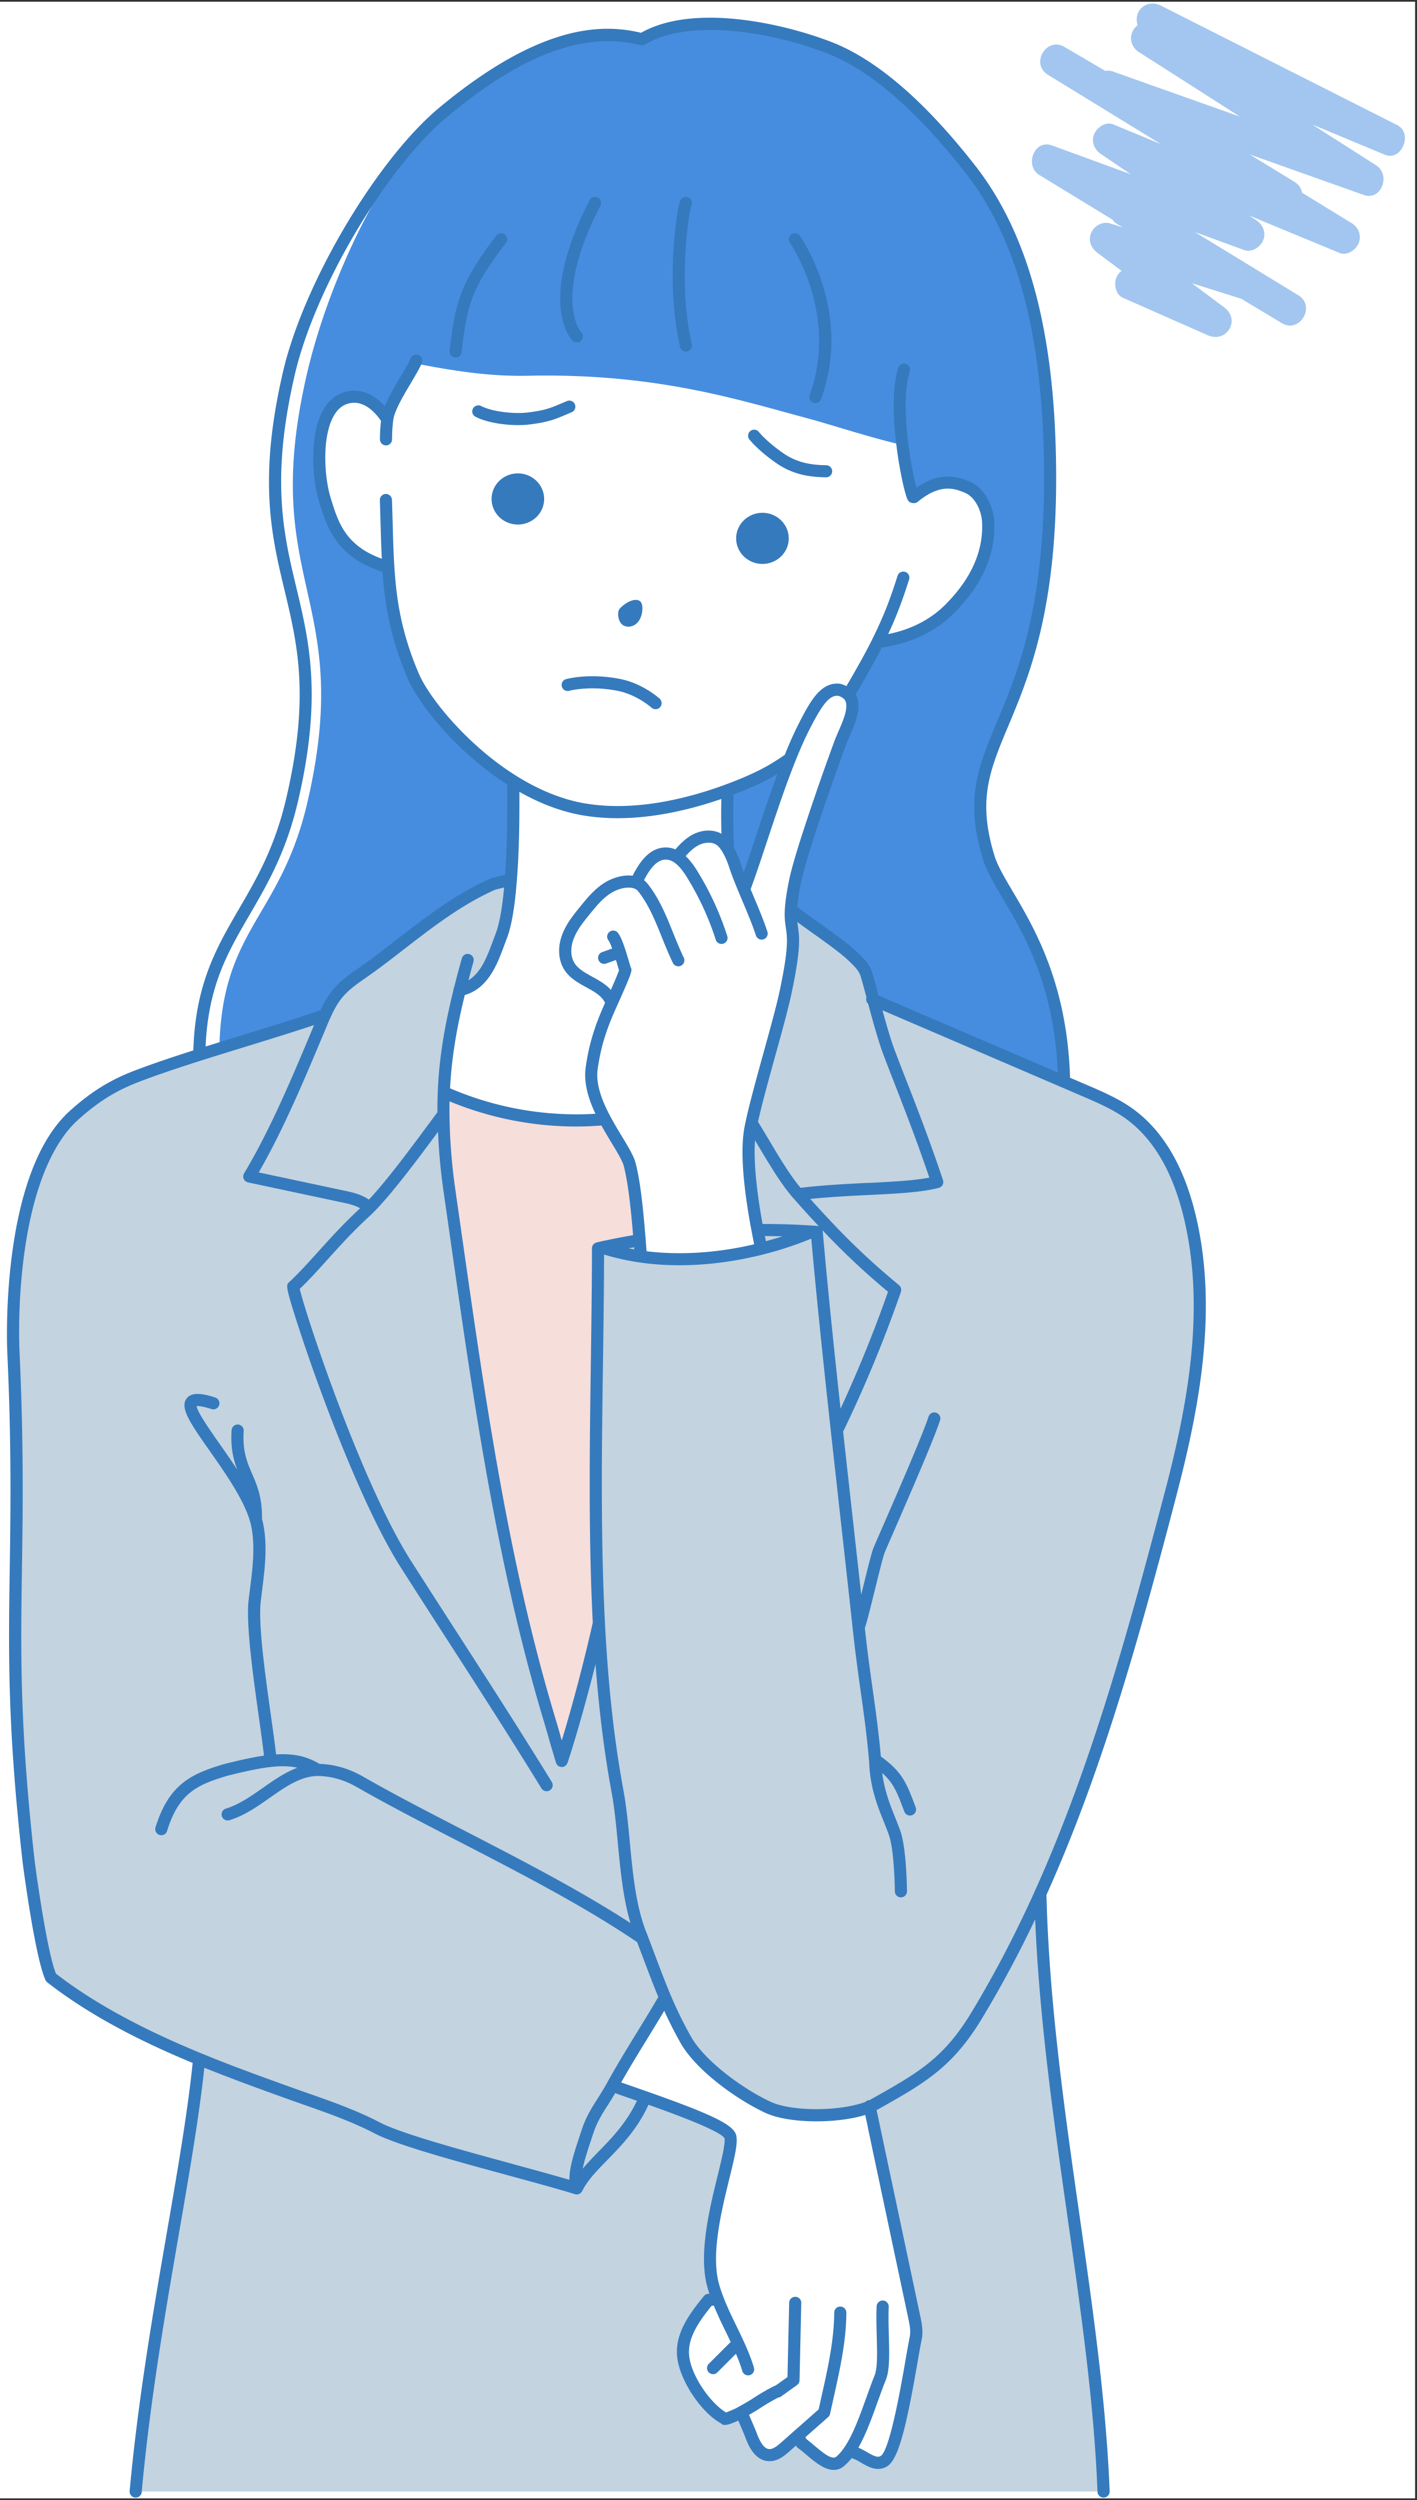
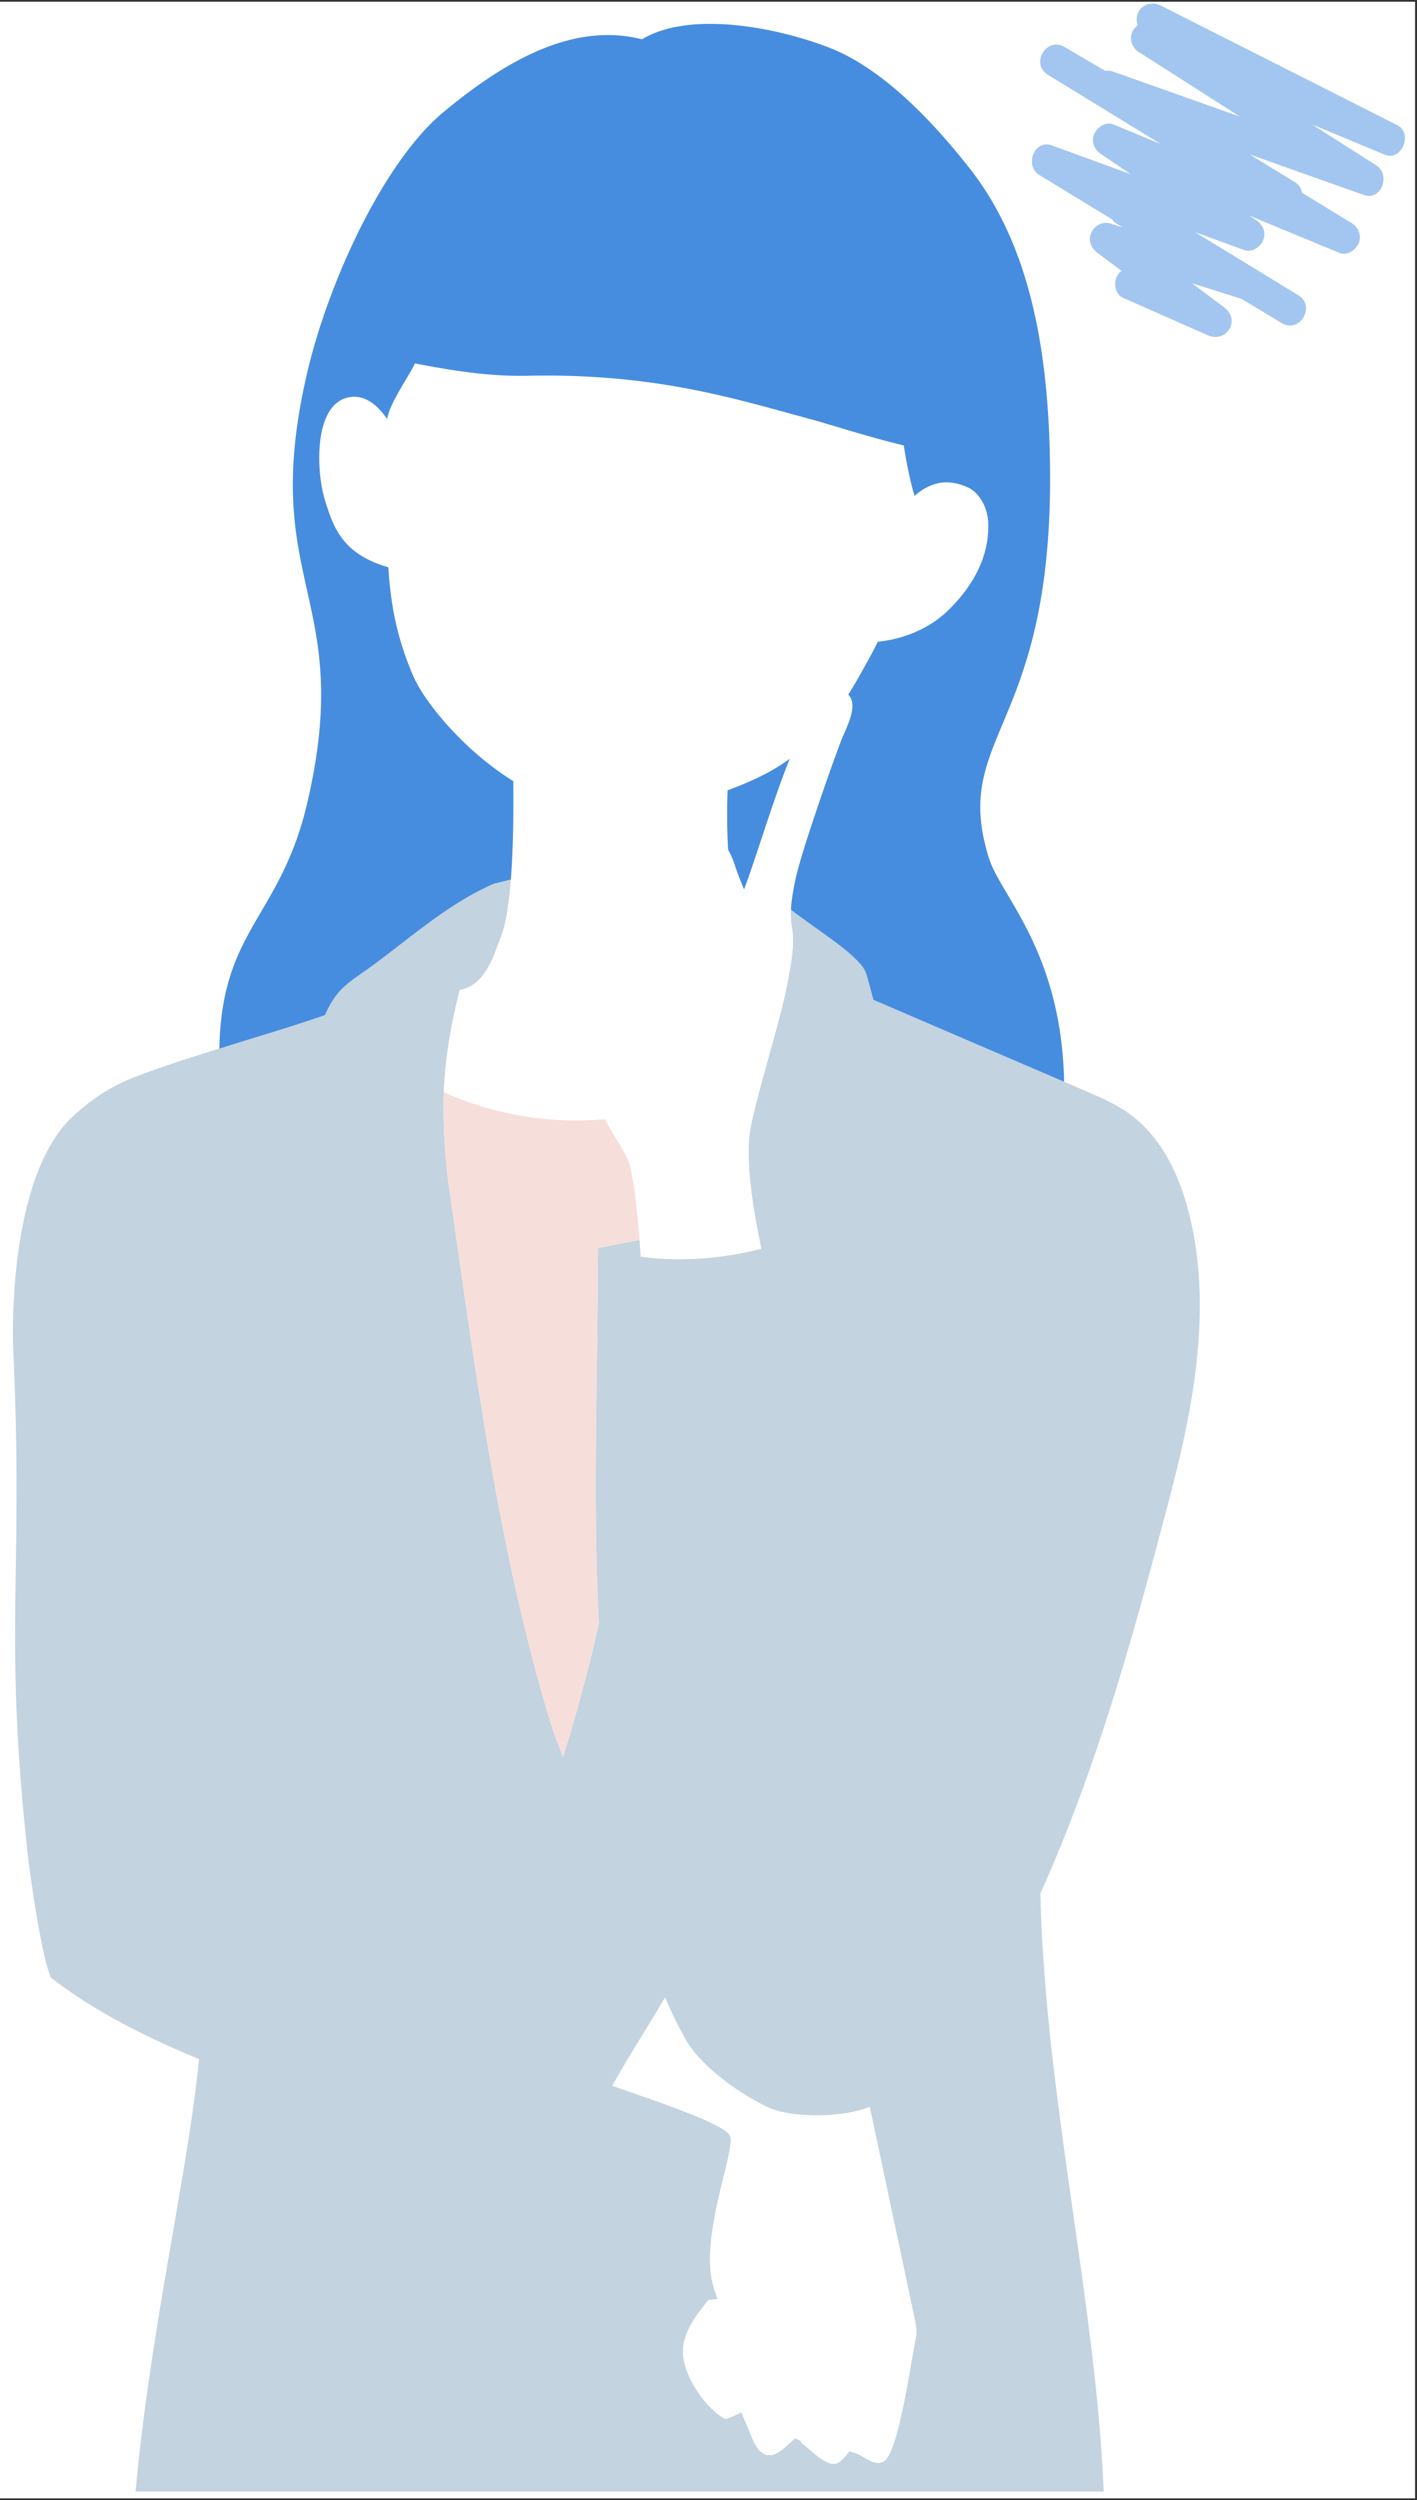
<svg xmlns="http://www.w3.org/2000/svg" width="245" height="432" version="1.0" viewBox="0 0 183.75 324">
  <rect x="0" y="0" width="183.75" height="324" fill="#333333" stroke="none" />
  <defs>
    <clipPath id="b">
      <path d="M0 .219h183.5v323.558H0Zm0 0" />
    </clipPath>
    <clipPath id="c">
      <path d="M0 2h157v321.777H0Zm0 0" />
    </clipPath>
    <clipPath id="d">
      <path d="M133 .219h50V44h-50Zm0 0" />
    </clipPath>
    <clipPath id="g">
      <path d="M.738.219h48.653v43.62H.738Zm0 0" />
    </clipPath>
    <clipPath id="f">
      <path d="M0 0h50v44H0z" />
    </clipPath>
    <filter id="a" width="100%" height="100%" x="0%" y="0%">
      <feColorMatrix color-interpolation-filters="sRGB" values="0 0 0 0 1 0 0 0 0 1 0 0 0 0 1 0 0 0 1 0" />
    </filter>
    <mask id="e">
      <g filter="url(#a)">
        <path fill-opacity=".5" d="M-18.375-32.4h220.5v388.8h-220.5z" />
      </g>
    </mask>
  </defs>
  <g clip-path="url(#b)">
    <path fill="#fff" d="M0 .219h183.5V323.78H0Zm0 0" />
  </g>
  <path fill="#c3d3e0" d="M154.23 157.43c-1.242-5.047-3.59-10.086-7.816-13.114-1.734-1.246-3.719-2.101-5.684-2.949-.91-.39-1.828-.781-2.738-1.172-8.246-3.539-16.492-7.082-24.734-10.625-.48-1.793-.863-3.254-1.02-3.61-.332-.753-.941-1.343-1.531-1.913-1.887-1.817-5.578-4.145-8.148-6.16-.18 3.183 1.078 2.32-.657 10.554-.875 4.168-3.465 12.496-4.445 17.082-.055.239-.098.465-.14.68-.458 2.36-.239 5.89.312 9.625.168 1.184.379 2.387.605 3.574.153.817.32 1.633.489 2.43-5.11 1.285-10.567 1.73-15.621 1.016-.051-.707-.106-1.422-.16-2.133a90.943 90.943 0 0 0-4.938.957 19.06 19.06 0 0 0-.457.098c-.012 15.746-.723 32.57.117 48.613-1.133 5.094-2.96 12.054-4.676 17.37-.808-2.48-.66-1.32-1.949-5.66-6.508-21.85-9.488-45.16-12.746-67.726a76.02 76.02 0 0 1-.777-9.972c-.008-.215-.008-.426-.008-.633 0-.75.012-1.485.043-2.215.183-4.598.96-8.84 2.062-13.242 3.399-.649 4.356-4.375 5.364-6.934.648-1.648 1.039-4.39 1.27-7.387l-2.263.567c-6.41 2.808-11.66 7.82-16.992 11.52-1.137.792-2.289 1.597-3.176 2.656-.707.843-1.226 1.82-1.68 2.828-5.027 1.73-10.882 3.433-16.296 5.152-2.844.902-5.563 1.805-7.973 2.723-3.297 1.246-5.656 2.761-8.277 5.117-7.86 7.07-8.094 25.437-7.86 30.64 1.356 29.82-1.343 36.329 1.965 65.997.016.14 1.575 12.175 2.91 15.101 3.973 3.094 8.497 5.668 13.102 7.867 2.035.97 4.082 1.86 6.105 2.696-1.476 14.949-6.296 34.824-8.23 56.043h125.531c-.96-24.348-7.582-51.102-8.203-77.504 7.445-16.528 12.324-34.336 16.91-51.875 3.082-11.785 5.325-24.25 2.41-36.082Zm-35.433 145.34c-.008.07-.024.14-.035.21-.012.07-.028.137-.047.211-.738 3.68-2.246 14.684-4.102 15.778-1.324.781-2.664-.883-4.074-1.184a3.014 3.014 0 0 1-.418-.125 6.49 6.49 0 0 1-1.172 1.324c-1.406 1.18-3.465-1.265-4.96-2.328-.145-.097-.11-.347-.274-.41a6.64 6.64 0 0 1-.594-.27l-1.273 1.126c-.63.554-1.36 1.14-2.192 1.07-1.16-.098-1.793-1.356-2.215-2.438-.343-.894-.914-2.156-1.308-3.129-.04.024-.082.047-.125.07.129 0-2.11.981-1.969.79-2.355-1.18-5.203-5.262-5.457-8.211-.23-2.703 1.59-5.106 3.313-7.203.125.012.62-.047 1.175-.113a18.812 18.812 0 0 1-.578-1.715c-1.785-6.328 2.727-16.938 2.219-19.305-.266-1.238-5.918-3.324-11.05-5.129-1.513-.527-2.977-1.035-4.247-1.484 2.125-3.868 4.691-7.743 6.824-11.446a53.197 53.197 0 0 0 2.696 5.5c1.933 3.438 7.105 7.094 10.683 8.758 2.953 1.371 9.625 1.38 13.168-.074 1.922 9.062 3.84 18.129 5.766 27.191.18.836.36 1.692.246 2.536Zm0 0" />
  <path fill="#f6dedb" d="M77.547 161.77c-.012 15.746-.723 32.57.117 48.613-1.133 5.094-2.96 12.054-4.676 17.37-.808-2.48-.66-1.32-1.949-5.66-6.508-21.85-9.488-45.16-12.746-67.726a76.02 76.02 0 0 1-.777-9.972c-.008-.215-.008-.426-.008-.633 0-.75.012-1.485.043-2.215a42.313 42.313 0 0 0 20.894 3.488c1.211 2.278 2.688 4.313 3.157 5.68.632 2.258 1.035 6.101 1.34 10a90.943 90.943 0 0 0-4.938.957 19.06 19.06 0 0 0-.457.098Zm0 0" />
  <path fill="#fff" d="M118.797 302.77c-.008.07-.024.14-.035.21-.012.07-.028.137-.047.211-.738 3.68-2.246 14.684-4.102 15.778-1.324.781-2.664-.883-4.074-1.184a3.014 3.014 0 0 1-.418-.125 6.49 6.49 0 0 1-1.172 1.324c-1.406 1.18-3.465-1.265-4.96-2.328-.145-.097-.11-.347-.274-.41a6.64 6.64 0 0 1-.594-.27l-1.273 1.126c-.63.554-1.36 1.14-2.192 1.07-1.16-.098-1.793-1.356-2.215-2.438-.343-.894-.914-2.156-1.308-3.129-.04.024-.082.047-.125.07.129 0-2.11.981-1.969.79-2.355-1.18-5.203-5.262-5.457-8.211-.23-2.703 1.59-5.106 3.313-7.203.125.012.62-.047 1.175-.113a18.812 18.812 0 0 1-.578-1.715c-1.785-6.328 2.727-16.938 2.219-19.305-.266-1.238-5.918-3.324-11.05-5.129-1.513-.527-2.977-1.035-4.247-1.484 2.125-3.868 4.691-7.743 6.824-11.446a53.197 53.197 0 0 0 2.696 5.5c1.933 3.438 7.105 7.094 10.683 8.758 2.953 1.371 9.625 1.38 13.168-.074 1.922 9.062 3.84 18.129 5.766 27.191.18.836.36 1.692.246 2.536Zm4.32-223.825c-2.48 2.473-5.812 3.852-9.289 4.227-.16.324-.328.656-.504.996-.367.703-.77 1.45-1.215 2.238-.605 1.074-1.285 2.313-2.113 3.621 1.43 1.434-.332 4.368-1.023 6.203a323.556 323.556 0 0 0-4.22 12.176c-.776 2.414-1.413 4.59-1.671 5.89-.328 1.638-.477 2.75-.523 3.59-.18 3.184 1.078 2.321-.657 10.555-.875 4.168-3.465 12.496-4.445 17.082-.055.239-.098.465-.14.68-.458 2.36-.239 5.89.312 9.625.168 1.184.379 2.387.605 3.574.153.817.32 1.633.489 2.43-5.11 1.285-10.567 1.73-15.621 1.016-.051-.707-.106-1.422-.16-2.133-.305-3.899-.708-7.742-1.34-10-.47-1.367-1.946-3.403-3.157-5.68a42.313 42.313 0 0 1-20.894-3.488c.183-4.598.96-8.84 2.062-13.242 3.399-.649 4.356-4.375 5.364-6.934.648-1.648 1.039-4.39 1.27-7.387.19-2.457.276-5.09.308-7.43.03-2.14.02-4.03.007-5.32a36.768 36.768 0 0 1-1.968-1.32c-5.582-4.02-9.746-9.371-11.016-12.328-2.219-5.176-2.93-9.484-3.223-14.078a4.905 4.905 0 0 1-.34-.09c-5.714-1.773-6.831-5.188-7.91-8.723-1.082-3.558-1.46-12.062 2.93-13.164 2.48-.62 4.29 1.457 5.18 2.805.246-1.992 2.676-5.344 3.594-7.242 6.062 1.187 10.328 1.695 14.703 1.601 16.492-.347 27.074 3.063 36.14 5.5 3.473.938 7.782 2.395 12.547 3.528.426 2.863 1.04 5.402 1.395 6.535 2.886-2.5 5.308-1.766 6.789-1.149 1.656.68 2.66 2.715 2.754 4.5.23 4.399-1.907 8.223-5.02 11.336Zm-20.707 19.39a26.619 26.619 0 0 1-3.656 2.216 38.5 38.5 0 0 1-2.606 1.168c-.539.222-1.14.46-1.796.699a82.224 82.224 0 0 0 .066 7.695c.355.617.637 1.305.809 1.828.066.2.132.403.203.602.312.894.68 1.805 1.058 2.715.762-2.012 1.66-4.774 2.645-7.735 1.015-3.046 2.12-6.308 3.277-9.187Zm0 0" />
  <path fill="#468ddf" d="M102.41 98.336c-1.156 2.879-2.262 6.14-3.277 9.187-.985 2.961-1.883 5.723-2.645 7.735-.379-.91-.746-1.82-1.058-2.715-.07-.2-.137-.402-.203-.602a10.087 10.087 0 0 0-.809-1.824 82.224 82.224 0 0 1-.066-7.7 44.277 44.277 0 0 0 1.796-.698 38.5 38.5 0 0 0 2.606-1.168 26.619 26.619 0 0 0 3.656-2.215Zm-3.656 2.215a38.5 38.5 0 0 1-2.606 1.168c-.539.222-1.14.46-1.796.699a82.224 82.224 0 0 0 .066 7.695c.355.617.637 1.305.809 1.828.066.2.132.403.203.602.312.894.68 1.805 1.058 2.715.762-2.012 1.66-4.774 2.645-7.735 1.015-3.046 2.12-6.308 3.277-9.187a26.619 26.619 0 0 1-3.656 2.215Zm39.238 39.644c-8.246-3.539-16.492-7.082-24.734-10.625-.48-1.793-.863-3.254-1.02-3.61-.332-.753-.941-1.343-1.531-1.913-1.887-1.817-5.578-4.145-8.148-6.16.046-.84.195-1.953.523-3.59.258-1.3.895-3.477 1.672-5.89a315.24 315.24 0 0 1 4.223-12.177c.687-1.835 2.449-4.77 1.02-6.203.827-1.308 1.507-2.547 2.112-3.62.446-.79.848-1.536 1.215-2.239.176-.34.344-.672.504-.996 3.477-.375 6.809-1.754 9.29-4.227 3.112-3.113 5.25-6.937 5.019-11.336-.094-1.785-1.098-3.82-2.754-4.5-1.48-.617-3.903-1.351-6.79 1.149-.355-1.133-.968-3.672-1.394-6.535-4.765-1.133-9.074-2.59-12.547-3.528-9.066-2.437-19.648-5.847-36.14-5.5-4.375.094-8.64-.414-14.703-1.601-.918 1.898-3.348 5.25-3.594 7.242-.89-1.348-2.7-3.426-5.18-2.805-4.39 1.102-4.012 9.606-2.93 13.164 1.079 3.535 2.196 6.95 7.91 8.723.012.008.153.043.34.09.293 4.594 1.004 8.902 3.223 14.078 1.27 2.957 5.434 8.309 11.016 12.328a36.49 36.49 0 0 0 1.969 1.32c.011 1.29.023 3.18-.008 5.32-.032 2.34-.118 4.973-.309 7.43l-2.262.567c-6.41 2.808-11.66 7.82-16.992 11.52-1.137.792-2.289 1.597-3.176 2.656-.707.843-1.226 1.82-1.68 2.828-5.027 1.73-8.277 2.632-13.69 4.351.28-15.523 7.917-17 11.39-31.82 6.3-26.93-6.41-28.313 0-55.781 2.75-11.785 9.926-27.364 17.68-33.785 7.722-6.399 16.62-11.747 25.738-9.426 6.187-3.742 17.473-1.563 24.285 1.086 7.07 2.746 13.66 9.824 18.328 15.804 7.555 9.68 9.762 22.696 10.211 34.961 1.387 37.79-12.96 37.711-7.855 54.211 1.547 4.996 9.414 12.078 9.77 29.04Zm-39.238-39.644a38.5 38.5 0 0 1-2.606 1.168c-.539.222-1.14.46-1.796.699a82.224 82.224 0 0 0 .066 7.695c.355.617.637 1.305.809 1.828.066.2.132.403.203.602.312.894.68 1.805 1.058 2.715.762-2.012 1.66-4.774 2.645-7.735 1.015-3.046 2.12-6.308 3.277-9.187a26.619 26.619 0 0 1-3.656 2.215Zm0 0" />
  <g clip-path="url(#c)">
-     <path fill="#357abd" d="M80.367 78.875c.89-.95 2.07-1.395 2.617-.969.48.38.395 1.637-.062 2.43-.453.789-1.39 1.105-2.098.703-.707-.398-.832-1.762-.457-2.164Zm-6.972 9.137a.782.782 0 0 0-.536.968c.118.418.547.66.97.543.026-.007 2.64-.718 6.308.016 2.465.492 4.32 2.152 4.34 2.168a.795.795 0 0 0 1.113-.05.797.797 0 0 0-.05-1.114c-.087-.078-2.185-1.961-5.087-2.543-4.07-.813-6.93-.02-7.05.016Zm-12.07-35.055a.785.785 0 0 0 .343 1.059c1.422.73 3.676 1.078 5.523 1.078.47 0 .91-.024 1.301-.067 2.54-.285 3.528-.707 4.899-1.289.234-.101.48-.207.746-.316a.785.785 0 0 0-.594-1.453c-.277.113-.527.218-.766.32-1.297.555-2.156.922-4.46 1.18-1.692.187-4.481-.106-5.93-.852a.787.787 0 0 0-1.059.34Zm39.37 7.078c2.243 1.555 4.504 1.793 6.422 1.824h.012a.788.788 0 0 0 .785-.773.788.788 0 0 0-.773-.797c-1.684-.023-3.653-.227-5.551-1.543-2.203-1.527-3.164-2.742-3.176-2.758a.78.78 0 0 0-1.098-.14.777.777 0 0 0-.14 1.101c.043.055 1.09 1.403 3.523 3.09Zm-1.824 13.047c1.883 0 3.41-1.484 3.41-3.309 0-1.828-1.527-3.316-3.41-3.316-1.883 0-3.41 1.488-3.41 3.316 0 1.825 1.527 3.309 3.41 3.309ZM67.152 61.348c-1.879 0-3.406 1.492-3.406 3.316 0 1.828 1.527 3.313 3.406 3.313 1.883 0 3.41-1.485 3.41-3.313 0-1.824-1.527-3.316-3.41-3.316ZM59 46.336c.031 0 .059.004.086.004.39 0 .734-.3.777-.7.692-6.21 1.344-8.41 5.735-14.14a.787.787 0 0 0-.145-1.102.792.792 0 0 0-1.101.145c-4.493 5.871-5.329 8.457-6.047 14.93-.047.43.261.82.695.867Zm15.797-1.961a.785.785 0 0 0 .555-1.344c-.04-.039-3.739-4.254 2.5-16.367a.784.784 0 1 0-1.395-.719c-6.863 13.32-2.41 18.004-2.215 18.2.153.152.352.23.551.23Zm14.144 1.18a.787.787 0 0 0 .77-.96c-1.867-8.208-.336-17.044-.082-17.9a.788.788 0 0 0-1.02-1.098c-.363.173-.504.337-.812 2.305-.2 1.297-.36 2.86-.461 4.391-.195 3.215-.211 8.02.844 12.656a.788.788 0 0 0 .765.614ZM105 51.18a.782.782 0 0 0 .738 1.05c.32 0 .625-.199.739-.515 4.078-11.258-2.473-20.75-2.754-21.149a.79.79 0 0 0-1.098-.187.79.79 0 0 0-.188 1.098c.063.09 6.36 9.214 2.56 19.707Zm47.582 142.535c-4.894 18.715-9.715 35.945-16.883 51.855.34 13.828 2.336 27.852 4.27 41.41 1.785 12.52 3.469 24.344 3.926 35.88a.791.791 0 0 1-.754.816h-.032a.785.785 0 0 1-.789-.754c-.449-11.45-2.129-23.238-3.906-35.715-1.797-12.59-3.64-25.578-4.18-38.473a146.194 146.194 0 0 1-6.922 12.891c-3.828 6.328-7.464 8.371-13.492 11.758l-.148.082.406 1.902c1.742 8.235 3.492 16.469 5.238 24.7.184.859.387 1.828.258 2.804-.004.043-.015.102-.023.164h.004l-.024.098-.031.156-.012.063c-.144.703-.316 1.691-.515 2.84-1.43 8.214-2.438 12.55-3.965 13.453-1.238.726-2.403.05-3.344-.489-.437-.258-.855-.496-1.234-.59a6.783 6.783 0 0 1-.977 1.02c-.426.36-.875.504-1.332.504-1.242 0-2.527-1.094-3.543-1.953-.375-.317-.73-.621-1.043-.844a.978.978 0 0 1-.316-.356l-.852.75c-.582.508-1.547 1.368-2.777 1.262-1.805-.152-2.586-2.176-2.883-2.937-.187-.496-.46-1.125-.723-1.735-.082-.199-.168-.39-.25-.582-1.64.77-2.007.606-2.23.368-2.652-1.454-5.445-5.708-5.703-8.747-.25-2.933 1.582-5.445 3.488-7.765a.78.78 0 0 1 .68-.285h.027c-.094-.282-.18-.559-.258-.832-1.191-4.23.258-10.145 1.32-14.461.497-2.04 1.016-4.145.895-4.864-.598-1.007-6.933-3.304-9.86-4.34-1.448 3.176-3.523 5.301-5.366 7.188-1.368 1.402-2.551 2.613-3.23 3.996-.013.024-.032.043-.044.063a1.175 1.175 0 0 1-.055.082 1.152 1.152 0 0 1-.097.097.536.536 0 0 1-.07.063.843.843 0 0 1-.133.066.553.553 0 0 1-.07.031.916.916 0 0 1-.212.036h-.066c-.031 0-.063-.016-.094-.02s-.058-.004-.09-.012c-2.062-.644-5.16-1.488-8.441-2.382-6.863-1.864-14.64-3.977-17.531-5.489-2.946-1.535-6.172-2.664-9.29-3.761-.734-.258-1.464-.516-2.195-.778l-.101-.035c-3.293-1.184-6.852-2.469-10.512-3.945-.687 6.426-1.96 13.773-3.3 21.527-1.755 10.172-3.75 21.7-4.821 33.465a.782.782 0 0 1-.781.715h-.07a.784.784 0 0 1-.712-.852c1.079-11.828 3.079-23.39 4.84-33.59 1.368-7.918 2.66-15.402 3.332-21.886-1.855-.77-3.722-1.59-5.601-2.48-5.27-2.516-9.602-5.122-13.246-7.958-.032-.023-.059-.055-.086-.082l-.024-.023c-.043-.051-.078-.11-.113-.168 0-.008-.008-.012-.012-.02-1.394-3.047-2.965-15.226-2.976-15.344-1.973-17.574-1.828-27.046-1.664-38.011.113-7.43.238-15.86-.317-28.04-.043-.937-.937-23.109 8.117-31.261 2.782-2.504 5.25-4.027 8.524-5.266 2.27-.863 4.828-1.718 7.484-2.566.266-8.625 3.02-13.352 5.93-18.352 2.273-3.902 4.625-7.941 6.105-14.265 3.098-13.219 1.489-19.93-.21-27.032-1.692-7.066-3.442-14.375-.18-28.359 2.68-11.48 12.164-27.469 20.297-34.21C70.222 2.968 78.219 3.081 83.129 4.25c6.941-3.922 18.746-1.113 24.695 1.195 5.836 2.266 12.117 7.668 18.66 16.051 6.41 8.211 9.805 19.797 10.38 35.418.761 20.762-3.216 30.254-6.118 37.18-2.422 5.777-4.016 9.59-1.777 16.828.402 1.293 1.308 2.828 2.363 4.61 2.82 4.777 7.059 11.96 7.426 24.136l2.281.977c1.973.851 4.016 1.726 5.832 3.027 3.852 2.762 6.582 7.324 8.121 13.566 3.043 12.367.488 25.38-2.414 36.473ZM26.66 135.625c1.57-.492 3.152-.98 4.719-1.46 3.445-1.063 7-2.153 10.183-3.243.38-.817.907-1.805 1.649-2.7.969-1.156 2.223-2.027 3.332-2.796 1.617-1.121 3.207-2.352 4.89-3.656 3.786-2.926 7.7-5.954 12.227-7.938.04-.016.086-.031.13-.043l1.71-.43c.14-1.976.227-4.261.262-6.816.027-1.867.023-3.555.011-4.875a37.917 37.917 0 0 1-1.644-1.117c-5.555-4-9.879-9.395-11.277-12.653-2.336-5.457-2.97-9.855-3.247-13.785-6.046-1.941-7.218-5.793-8.253-9.187-.864-2.836-1.286-8.543.546-11.778.715-1.265 1.707-2.066 2.942-2.378 1.793-.446 3.543.214 5.055 1.87.492-1.214 1.296-2.558 2.027-3.788.555-.942 1.082-1.825 1.328-2.422a.793.793 0 0 1 1.031-.426c.403.168.59.629.426 1.031-.293.7-.824 1.586-1.43 2.617-.953 1.594-2.132 3.582-2.28 4.782a19.17 19.17 0 0 0-.157 2.504.785.785 0 0 1-1.57 0c0-.82.05-1.622.14-2.399-.93-1.328-2.37-2.703-4.183-2.254-.813.207-1.454.735-1.957 1.63-1.536 2.714-1.227 7.87-.407 10.546.973 3.2 1.895 6.223 6.649 7.95-.075-1.493-.117-3.024-.164-4.622-.028-.96-.055-1.941-.09-2.965a.788.788 0 0 1 .758-.812c.414-.008.797.328.812.758.035 1.023.063 2.011.09 2.976.055 1.996.105 3.879.223 5.707.25 3.926.804 8.324 3.16 13.82 1.281 2.985 5.484 8.204 10.75 11.997.62.449 1.265.878 1.926 1.293 2.949 1.84 5.894 3.027 8.746 3.53 6.625 1.165 13.64-.671 18.359-2.417.7-.254 1.313-.5 1.77-.688 1.23-.5 2.128-.933 2.546-1.144a26.057 26.057 0 0 0 3.368-2.024c.64-1.586 1.234-2.914 1.812-4.039 1.387-2.703 2.813-5.5 5.367-5.164a.566.566 0 0 1 .118.024c.253.07.48.164.695.27.52-.864.988-1.692 1.41-2.438l.254-.453a75.78 75.78 0 0 0 1.203-2.215c.172-.336.34-.66.496-.985 1.527-3.054 2.39-5.414 3.281-8.234a.786.786 0 0 1 1.496.477c-.78 2.464-1.543 4.59-2.722 7.109 2.898-.567 5.476-1.879 7.379-3.781 3.379-3.375 4.988-6.985 4.793-10.735-.078-1.469-.88-3.25-2.266-3.816-1.55-.645-3.293-1.082-6.082 1.195a.78.78 0 0 1-.645.156.774.774 0 0 1-.656-.425c-.648-1.282-2.832-11.871-1.226-17.082a.784.784 0 0 1 .984-.52.777.777 0 0 1 .516.98c-1.305 4.25.148 12.336.863 15.06 2.871-1.993 4.988-1.587 6.848-.813 2.078.851 3.14 3.289 3.238 5.183.223 4.215-1.543 8.23-5.246 11.934-2.375 2.367-5.672 3.918-9.332 4.398-.106.203-.211.414-.32.63-.376.718-.786 1.48-1.227 2.26l-.25.454c-.469.832-.992 1.762-1.594 2.738.918 1.551-.05 3.762-.777 5.422-.172.399-.336.77-.457 1.102-.68 1.816-2.684 7.39-4.207 12.136-.852 2.641-1.426 4.649-1.653 5.809-.246 1.23-.402 2.242-.48 3.066.906.696 1.933 1.43 2.941 2.145 1.836 1.309 3.735 2.66 4.938 3.82.613.594 1.308 1.266 1.703 2.16.156.348.414 1.305.89 3.102l.07.258 23.247 9.984c-.492-11.312-4.344-17.844-7.184-22.656-1.105-1.863-2.054-3.477-2.507-4.945-2.407-7.782-.633-12.024 1.828-17.895 2.847-6.797 6.742-16.105 5.992-36.52-.563-15.277-3.848-26.566-10.047-34.503-6.367-8.157-12.422-13.395-17.992-15.559-7.473-2.902-18.047-4.5-23.598-1.144a.79.79 0 0 1-.601.09c-9.5-2.419-18.844 4.132-25.043 9.269-7.914 6.559-17.153 22.148-19.77 33.355-3.18 13.621-1.473 20.746.176 27.637 1.672 6.969 3.394 14.172.215 27.754-1.535 6.55-3.946 10.691-6.282 14.7-2.859 4.913-5.343 9.187-5.695 17.05Zm83.16 45.133a169.9 169.9 0 0 0 5.332-13.348c-2.875-2.41-5.101-4.472-7.574-7.015-.297-.313-.601-.63-.918-.965.008.02.008.043.012.066.004.027.012.05.016.082v.012c.562 6.37 1.28 13.543 2.308 22.969.274-.594.547-1.192.824-1.797Zm-32.949 29.554c-.57-11.07-.41-22.601-.254-33.753.07-4.891.14-9.946.145-14.79 0-.019.004-.039.004-.054a.472.472 0 0 1 .027-.16c.008-.024.012-.051.023-.075.008-.023.024-.046.036-.07.011-.02.02-.043.035-.062l.047-.059a.523.523 0 0 0 .05-.059c.016-.02.036-.03.055-.046.02-.016.04-.036.059-.051a.4.4 0 0 1 .066-.04l.063-.034c.027-.012.054-.02.085-.032a.271.271 0 0 0 .051-.02c.008 0 .012 0 .02-.003h.004a97.48 97.48 0 0 1 4.707-.934c-.242-3-.633-6.894-1.25-9.117-.258-.734-.864-1.73-1.563-2.887-.41-.675-.86-1.43-1.293-2.207a43.58 43.58 0 0 1-3.273.133 43.08 43.08 0 0 1-16.422-3.262c-.008.348-.012.688-.012 1.04.008 3.449.27 6.98.778 10.496.304 2.117.609 4.238.91 6.367 2.914 20.402 5.93 41.5 11.808 61.25.774 2.594.836 2.84.899 3.078.027.11.054.215.172.594 1.574-5.153 3.097-11.13 4.011-15.227Zm-21.226-64.718c.382-.52.746-1.008 1.078-1.457 0-.125 0-.25-.004-.371a52 52 0 0 1 .047-2.22v-.034c.18-4.508.93-8.739 2.039-13.223 0-.125.03-.238.086-.344.308-1.238.648-2.492 1.007-3.78a.785.785 0 0 1 1.512.417c-.23.828-.453 1.648-.664 2.457 1.645-.988 2.426-3.09 3.133-4.984.125-.34.246-.664.367-.977.488-1.234.867-3.27 1.125-6.066l-1.133.281c-4.328 1.91-8.144 4.86-11.84 7.719-1.695 1.316-3.3 2.554-4.957 3.703-1.074.746-2.187 1.515-3.023 2.515-.559.668-1.047 1.485-1.566 2.649-.196.414-.375.848-.551 1.27l-.133.316c-2.664 6.36-5.41 12.926-8.621 18.476l11.062 2.352c1.032.219 2.2.469 3.196 1.152l.03.024c2.36-2.516 5.485-6.735 7.81-9.875Zm42.304-36.996.438-1.325c.726-2.187 1.55-4.62 2.418-6.953-.551.328-1.118.64-1.7.934-.44.223-1.378.672-2.656 1.191-.36.149-.816.332-1.328.528-.047 1.41-.05 3.02-.016 4.59.016.73.047 1.515.09 2.332.403.742.672 1.476.778 1.804a29.99 29.99 0 0 0 .48 1.348c.465-1.34.973-2.863 1.5-4.45Zm-4.422-5.051c-3.699 1.277-8.504 2.488-13.445 2.488-1.543 0-3.094-.12-4.637-.39-2.652-.47-5.37-1.485-8.09-3.024.004 1.149 0 2.488-.015 3.945-.04 2.832-.14 5.348-.313 7.48-.273 3.567-.707 6.06-1.32 7.614-.117.3-.234.621-.355.945-.864 2.332-2.04 5.473-5.082 6.348-1.008 4.106-1.7 7.996-1.907 12.086a41.5 41.5 0 0 0 18.852 3.3c-.805-1.698-1.567-3.874-1.266-6.019.399-2.843 1.114-5.234 2.457-8.234l.059-.129c-.016-.027-.04-.047-.055-.078-.426-.852-1.367-1.371-2.367-1.922-1.059-.582-2.16-1.187-2.86-2.273-.8-1.246-.898-2.973-.257-4.625.535-1.391 1.496-2.563 2.34-3.602.937-1.152 2.004-2.46 3.472-3.254.989-.531 2.215-.851 3.301-.715.836-1.675 2.18-3.718 4.387-3.66.418.012.8.102 1.16.246.598-.691 1.262-1.363 2.098-1.84 1.289-.73 2.773-.789 3.87-.187-.003-.152-.011-.309-.015-.453a87.501 87.501 0 0 1 0-4.051Zm-12.03 58.226c.245.051.5.098.75.141-.009-.09-.013-.18-.02-.273-.243.047-.489.09-.727.132Zm16.296-.527a115.02 115.02 0 0 1-.332-1.7 75.216 75.216 0 0 1-.61-3.608c-.636-4.32-.738-7.649-.304-9.883l.02-.11c.038-.191.078-.394.124-.601.5-2.324 1.41-5.625 2.293-8.82.883-3.192 1.723-6.208 2.149-8.247 1.152-5.464.96-6.773.77-8.039-.094-.64-.192-1.304-.13-2.402.055-.973.23-2.184.54-3.7.242-1.23.816-3.238 1.695-5.972a330.752 330.752 0 0 1 4.23-12.215c.14-.363.313-.758.492-1.176.63-1.441 1.493-3.41.707-4.195-.167-.168-.414-.305-.742-.406-1.207-.11-2.164 1.32-3.71 4.332-.583 1.133-1.184 2.484-1.84 4.125-1.172 2.918-2.297 6.25-3.262 9.144l-.438 1.325c-.761 2.293-1.48 4.457-2.11 6.148.118.285.24.57.36.856.645 1.523 1.313 3.105 1.817 4.636a.784.784 0 0 1-.742 1.032.78.78 0 0 1-.747-.543c-.484-1.47-1.14-3.016-1.773-4.512l-.48-1.149c-.344-.828-.743-1.8-1.075-2.757-.07-.2-.136-.399-.203-.606-.344-1.027-.976-2.308-1.574-2.71-.711-.481-1.746-.29-2.457.112-.582.332-1.078.81-1.547 1.344.617.574 1.102 1.278 1.48 1.88a38.377 38.377 0 0 1 3.907 8.456.784.784 0 1 1-1.492.48 36.621 36.621 0 0 0-3.75-8.105c-.938-1.515-1.79-2.234-2.672-2.258-1.024-.023-1.934.828-2.875 2.668.16.125.312.274.453.442 1.527 1.918 2.445 4.195 3.332 6.402.43 1.066.875 2.164 1.371 3.191a.78.78 0 0 1-.36 1.047.787.787 0 0 1-1.05-.359c-.524-1.078-.977-2.207-1.418-3.293-.883-2.195-1.719-4.273-3.102-6.012-.578-.722-2.101-.52-3.242.098-1.2.648-2.117 1.777-3 2.863-.808.992-1.644 2.016-2.094 3.18-.46 1.183-.418 2.379.114 3.207.488.754 1.363 1.234 2.293 1.746.863.473 1.746.965 2.406 1.703.59-1.344.937-2.191 1.058-2.543-.05-.152-.113-.375-.21-.695-.051-.176-.118-.399-.188-.633l-1.27.453a.772.772 0 0 1-.261.047.784.784 0 0 1-.266-1.523l1.305-.465c-.172-.477-.344-.88-.492-1.07a.781.781 0 0 1 .152-1.098.777.777 0 0 1 1.098.148c.5.653.957 2.125 1.421 3.703.094.32.2.676.235.762.2.395.242.477-1.957 5.367-1.281 2.856-1.961 5.117-2.336 7.809-.23 1.656.289 3.598 1.633 6.117a51.326 51.326 0 0 0 1.504 2.594c.754 1.246 1.402 2.316 1.707 3.207a.328.328 0 0 0 .015.047c.547 1.949.969 5.082 1.367 10.148.04.5.075 1 .114 1.496 4.367.531 9.16.223 13.957-.902Zm3.676-1.027a89.395 89.395 0 0 0-2.285-.031c.046.218.09.44.136.664a42.615 42.615 0 0 0 2.149-.633Zm4.719-1.293a166.766 166.766 0 0 1-3.286-3.621c-.007-.008-.015-.02-.023-.024-1.54-1.746-3.086-4.336-4.578-6.836a75.26 75.26 0 0 0-.39-.66c-.15 1.988.023 4.692.495 7.934.133.906.29 1.863.48 2.902 2.145 0 4.329.066 6.509.211h.015c.195.012.38.023.567.043h.015c.024 0 .047.008.067.012.027.004.058.008.082.02.015.003.027.011.043.015Zm6.378-5.621c3.114-.157 5.856-.29 7.946-.692-1.59-4.695-3.188-8.781-4.477-12.105-.55-1.406-1.07-2.738-1.52-3.938-.62-1.668-1.32-4.183-1.933-6.484a.776.776 0 0 1-.223-.824l-.03-.114c-.34-1.285-.696-2.613-.81-2.867-.269-.617-.8-1.129-1.359-1.672-1.113-1.074-2.965-2.394-4.758-3.668-.675-.48-1.359-.968-2.015-1.449.023.172.05.34.074.52.207 1.402.418 2.847-.79 8.586-.437 2.09-1.276 5.125-2.171 8.343-.84 3.032-1.703 6.164-2.207 8.438.441.71.887 1.457 1.36 2.25 1.37 2.305 2.788 4.672 4.156 6.305 3.043-.356 6.074-.508 8.761-.641ZM66.527 280.46c2.715.738 5.309 1.445 7.309 2.035-.016-1.621.64-3.598 1.375-5.805l.246-.742c.535-1.613 1.246-2.734 2-3.922.406-.64.824-1.3 1.27-2.105 1.222-2.219 2.593-4.453 3.921-6.617.957-1.559 1.86-3.035 2.72-4.508-.634-1.516-1.208-3.035-1.813-4.637-.297-.793-.61-1.613-.938-2.469-6.89-4.675-15.129-8.921-23.101-13.035-4.73-2.437-9.207-4.746-13.25-7.062-1.52-.867-3.059-1.336-4.707-1.426-.118-.008-.235-.008-.348-.008-2.219.02-4.168 1.387-6.23 2.832-1.626 1.14-3.31 2.317-5.231 2.899a.787.787 0 0 1-.98-.528.783.783 0 0 1 .527-.976c1.683-.512 3.262-1.614 4.785-2.684 1.426-.996 2.879-2.016 4.48-2.61-.972-.218-2.058-.253-3.378-.109-1.704.184-3.746.66-5.711 1.149-.008 0-.012.004-.02.008-3.828 1.144-6.265 2.203-7.785 7.14a.78.78 0 0 1-.98.52.782.782 0 0 1-.52-.985c1.738-5.656 4.754-6.96 8.824-8.18.016-.003.031-.011.047-.015 1.746-.437 3.566-.863 5.191-1.098-.148-1.316-.386-3.015-.656-4.941-.754-5.387-1.695-12.082-1.332-15.23.055-.485.117-.965.18-1.45.336-2.687.687-5.468.164-8.078-.594-2.969-3.266-6.765-5.41-9.82-2.422-3.45-3.89-5.535-2.988-6.754.69-.95 2.269-.602 3.718-.14a.79.79 0 0 1 .512.988.793.793 0 0 1-.988.511c-1.196-.382-1.73-.406-1.934-.386.102.793 1.746 3.14 2.969 4.879.742 1.058 1.543 2.199 2.308 3.375-.5-1.301-.886-2.813-.742-5.13a.799.799 0 0 1 .832-.738.787.787 0 0 1 .735.836c-.164 2.633.441 4.04 1.086 5.535.656 1.52 1.332 3.094 1.289 5.872a8.7 8.7 0 0 1 .16.668c.574 2.859.207 5.77-.145 8.582-.058.48-.12.96-.175 1.437-.344 2.95.578 9.535 1.324 14.832.273 1.938.511 3.656.664 4.996 2.265-.14 3.996.238 5.629 1.227.082 0 .152 0 .23.008 1.895.101 3.66.636 5.403 1.628 4.011 2.297 8.468 4.598 13.19 7.028 7.349 3.793 14.927 7.699 21.505 11.965-.961-3.22-1.301-6.825-1.637-10.328-.223-2.348-.433-4.567-.816-6.641-.934-5.035-1.618-10.504-2.078-16.59-1.028 4.082-2.309 8.746-3.575 12.625a.648.648 0 0 1-.047.121.783.783 0 0 1-.753.586.784.784 0 0 1-.754-.562c-.797-2.645-.852-2.852-.914-3.09-.059-.215-.121-.465-.887-3.031-5.918-19.864-8.938-41.016-11.86-61.481-.304-2.125-.605-4.25-.91-6.363a76.578 76.578 0 0 1-.726-7.79c-2.512 3.391-5.895 7.942-8.336 10.403l-.016.016c-.215.21-.418.41-.61.586-2.077 1.902-3.855 3.867-5.417 5.601-1.227 1.36-2.39 2.649-3.55 3.746.683 3.09 7.968 25.149 14.44 35.278 2.254 3.527 4.293 6.691 6.27 9.754 3.973 6.164 7.73 11.984 11.973 18.875a.785.785 0 0 1-.262 1.082.785.785 0 0 1-1.082-.258c-4.23-6.875-7.984-12.692-11.953-18.848-1.977-3.059-4.02-6.23-6.274-9.762-3.918-6.136-8.007-16.476-10.097-22.093a226.993 226.993 0 0 1-3.426-9.86c-1.461-4.574-1.363-4.664-.953-5.05 1.21-1.118 2.437-2.481 3.742-3.922 1.57-1.739 3.352-3.711 5.453-5.641-.703-.402-1.566-.594-2.406-.77l-12.133-2.582a.799.799 0 0 1-.559-.453.792.792 0 0 1 .047-.719c3.395-5.644 6.282-12.542 9.075-19.214-2.84.941-5.895 1.886-8.872 2.8-4.773 1.47-9.707 2.985-13.699 4.504-3.078 1.164-5.406 2.602-8.027 4.97-3.184 2.862-5.504 8.25-6.715 15.562-1.152 6.96-.937 13.261-.883 14.457.555 12.226.426 20.68.313 28.132-.164 10.915-.305 20.336 1.64 37.813.184 1.5 1.61 11.844 2.77 14.691 3.523 2.72 7.707 5.223 12.8 7.657 6.044 2.878 12.118 5.062 17.481 6.992l.102.035c.726.262 1.457.52 2.183.773 3.172 1.11 6.446 2.262 9.492 3.852 2.739 1.43 10.766 3.613 17.22 5.367Zm16.07-8.211-.058-.02c-.969-.335-1.902-.66-2.766-.964a40.613 40.613 0 0 1-.992 1.605c-.73 1.152-1.363 2.145-1.832 3.57l-.25.747c-.46 1.382-.906 2.722-1.136 3.87.613-.738 1.312-1.456 2.03-2.195 1.727-1.77 3.66-3.754 5-6.613Zm29.946 3.441-.344-1.605c-3.808 1.184-9.984 1.105-12.914-.254-3.89-1.805-9.078-5.602-11.039-9.082a52.507 52.507 0 0 1-2.11-4.16c-.702 1.18-1.437 2.375-2.152 3.547-1.156 1.879-2.347 3.816-3.43 5.738.786.277 1.63.57 2.497.871l.867.305c8.566 3.015 11.266 4.347 11.559 5.707.21.988-.184 2.687-.899 5.597-1.02 4.149-2.414 9.829-1.336 13.653.149.527.328 1.07.555 1.652.484 1.281 1.105 2.555 1.707 3.793.832 1.719 1.695 3.492 2.262 5.375a.779.779 0 0 1-.524.977.785.785 0 0 1-.98-.52 20.996 20.996 0 0 0-.828-2.246l-2.41 2.414a.794.794 0 0 1-.555.23.787.787 0 0 1-.555-1.343l2.664-2.664a.864.864 0 0 1 .188-.133c-.22-.469-.45-.938-.672-1.398-.528-1.082-1.063-2.204-1.531-3.352l-.282.031c-1.62 1.992-3.113 4.121-2.922 6.371.23 2.692 2.809 6.29 4.801 7.45a17.261 17.261 0 0 0 1.36-.582s.003 0 .007-.004a.498.498 0 0 1 .078-.051l.02-.012c.035-.02.066-.035.098-.055.004 0 .007 0 .015-.007.004 0 .012-.008.016-.008a29.326 29.326 0 0 0 2.11-1.25c.558-.36 1.09-.703 2.484-1.438a.904.904 0 0 1 .218-.074l1.551-1.11.219-9.632a.781.781 0 0 1 .785-.766h.02a.78.78 0 0 1 .765.801l-.226 10.02a.772.772 0 0 1-.328.62l-2.055 1.473a.769.769 0 0 1-.367.137c-1.215.637-1.7.957-2.211 1.281-.406.262-.824.532-1.59.965.101.23.203.469.305.707.265.625.546 1.27.742 1.79.496 1.273.984 1.89 1.547 1.937.511.043 1.074-.407 1.609-.88l1.27-1.124.043-.04c1.171-1.027 2.343-2.062 3.511-3.093.117-.523.235-1.043.348-1.555.848-3.793 1.648-7.37 1.676-10.992 0-.433.36-.8.789-.781.433 0 .785.355.785.789-.027 3.785-.852 7.445-1.719 11.32l-.398 1.801a.771.771 0 0 1-.25.418c-.98.867-1.969 1.734-2.95 2.602.063.09.11.18.137.25.336.25.668.53 1.024.828 1.238 1.054 2.312 1.89 2.847 1.445.352-.297.7-.691 1.024-1.172 1.136-1.644 2.023-4.113 2.879-6.5.363-1.004.703-1.953 1.062-2.848.395-.976.34-2.964.281-5.066-.035-1.285-.07-2.617-.015-3.902a.798.798 0 0 1 .816-.754.792.792 0 0 1 .754.82c-.055 1.23-.02 2.531.016 3.793.066 2.375.12 4.418-.399 5.7-.351.866-.683 1.8-1.043 2.788-.754 2.102-1.53 4.258-2.511 5.973.39.16.765.367 1.129.582.898.516 1.359.734 1.765.496 1.184-.695 2.656-9.176 3.211-12.367.2-1.16.375-2.16.52-2.887l.015-.086.024-.11.011-.073c.004-.028.012-.059.016-.086.102-.73-.063-1.488-.23-2.29-1.747-8.23-3.497-16.468-5.239-24.702Zm38.52-82.375c2.851-10.902 5.367-23.668 2.402-35.695-1.445-5.871-3.969-10.133-7.508-12.668-1.68-1.203-3.644-2.047-5.539-2.863l-25.984-11.16c.515 1.882 1.062 3.777 1.554 5.09.442 1.183.961 2.511 1.508 3.914 1.379 3.53 3.09 7.925 4.785 13.004a.793.793 0 0 1-.054.625.79.79 0 0 1-.497.382c-2.324.59-5.457.746-9.085.922-2.344.113-4.942.242-7.57.512a142.862 142.862 0 0 0 3.636 3.918c2.55 2.625 4.828 4.73 7.871 7.258.004 0 .008.007.012.011.023.02.039.04.062.063.016.016.031.035.047.05.016.02.027.04.04.063.015.024.03.043.038.067.012.02.016.043.028.062.011.024.02.05.027.074.008.024.008.047.016.075.003.023.011.05.011.074v.156c0 .02-.008.043-.011.063-.008.03-.012.058-.024.09v.015a171.289 171.289 0 0 1-5.566 13.984c-.64 1.422-1.29 2.809-1.93 4.133.395 3.574.793 7.176 1.195 10.778.383 3.464.774 6.921 1.149 10.355.078-.32.16-.645.238-.957.688-2.793 1.117-4.535 1.371-5.145.184-.445.649-1.511 1.293-2.984 1.856-4.262 4.969-11.398 5.836-14a.784.784 0 1 1 1.488.496c-.89 2.672-4.02 9.844-5.886 14.133-.614 1.41-1.102 2.523-1.278 2.953-.226.543-.793 2.867-1.3 4.918-.618 2.504-1.032 4.16-1.29 4.914.356 3.246.696 5.668 1.028 8.008.375 2.68.734 5.219 1.05 8.633 2.797 2.008 3.344 3.457 4.516 6.59a.791.791 0 0 1-.738 1.062.79.79 0 0 1-.734-.508c-.926-2.472-1.38-3.68-2.868-5.004.29 2.29 1.016 4.114 1.676 5.754.262.653.508 1.266.711 1.864.766 2.304.824 7.488.824 7.703a.79.79 0 0 1-.777.793h-.008a.781.781 0 0 1-.785-.778c0-.05-.055-5.152-.746-7.222-.188-.551-.426-1.145-.676-1.778-.816-2.008-1.82-4.508-1.914-7.836-.328-3.632-.7-6.27-1.094-9.058-.328-2.356-.675-4.797-1.031-8.074a.77.77 0 0 1-.027-.266c-.516-4.75-1.055-9.574-1.594-14.399-.406-3.68-.82-7.355-1.219-11.003-1.144-10.41-1.93-18.157-2.539-24.957-2 .824-4.11 1.52-6.285 2.066-3.648.918-7.309 1.383-10.813 1.383-1.75 0-3.457-.114-5.109-.352a30.275 30.275 0 0 1-4.664-1.035c-.012 4.602-.074 9.367-.14 13.988-.157 11.153-.32 22.688.257 33.762v.04c.422 8.144 1.203 15.218 2.387 21.593.398 2.144.621 4.504.836 6.781.383 4.012.77 8.156 2.101 11.57l.07.18c.052.129.102.254.15.383v.004a331.569 331.569 0 0 1 1.031 2.719c.644 1.71 1.257 3.328 1.937 4.941a51.637 51.637 0 0 0 2.656 5.414c1.735 3.082 6.613 6.707 10.332 8.434 2.73 1.265 8.903 1.254 12.262.015a.773.773 0 0 1 .453-.234h.082l.309-.172c6-3.371 9.304-5.23 12.918-11.2 3.058-5.058 5.754-10.269 8.183-15.636a.876.876 0 0 1 .098-.223c7.125-15.816 11.926-32.98 16.805-51.636Zm0 0" />
-   </g>
+     </g>
  <g clip-path="url(#d)" mask="url(#e)">
    <g clip-path="url(#f)" transform="translate(133)">
      <g clip-path="url(#g)">
        <path fill="#468ddf" d="M48.195 16.219 17.56.739c-1.016-.516-2.262-.305-2.875.726-.313.523-.364 1.21-.164 1.805-.301.234-.54.539-.68.851-.43.965-.04 2.063.836 2.621 4.37 2.79 8.738 5.582 13.105 8.371-5.476-1.945-10.953-3.886-16.426-5.832a1.876 1.876 0 0 0-1.02-.09 3184.45 3184.45 0 0 0-5.304-3.109C2.695 4.711.578 8.273 2.883 9.688c4.883 2.996 9.77 5.992 14.652 8.984-2.05-.848-4.105-1.7-6.156-2.55-.977-.403-2.09.355-2.473 1.21-.437.98-.023 2.035.84 2.617l3.875 2.625c-3.406-1.242-6.812-2.488-10.219-3.73-2.293-.836-3.586 2.636-1.636 3.828 3.164 1.93 6.324 3.86 9.488 5.793.156.223.375.426.656.598l.688.41c-.543-.168-1.082-.34-1.625-.512-1.012-.316-2.063.293-2.47 1.21-.452 1.017 0 1.993.837 2.618l3.101 2.316a2.029 2.029 0 0 0-.546.61c-.532.89-.313 2.422.726 2.879l10.973 4.843c2.468 1.09 4.34-1.972 2.152-3.605l-4.195-3.133 6.433 2.028 5.235 3.148c2.32 1.395 4.453-2.2 2.148-3.605-4.472-2.735-8.949-5.47-13.426-8.2l6.368 2.325c.996.363 2.078-.325 2.472-1.208.438-.984.02-2.039-.84-2.62l-.93-.63c3.895 1.614 7.786 3.227 11.68 4.836.977.407 2.09-.351 2.473-1.207.422-.949.043-2.078-.84-2.62-2.16-1.325-4.324-2.65-6.484-3.973-.078-.528-.375-1.035-.973-1.403l-5.824-3.562 14.785 5.25c2.32.824 3.547-2.606 1.633-3.828-2.77-1.77-5.54-3.535-8.309-5.305 3.137 1.309 6.274 2.613 9.41 3.922 2.196.918 3.715-2.774 1.633-3.828" />
      </g>
    </g>
  </g>
</svg>